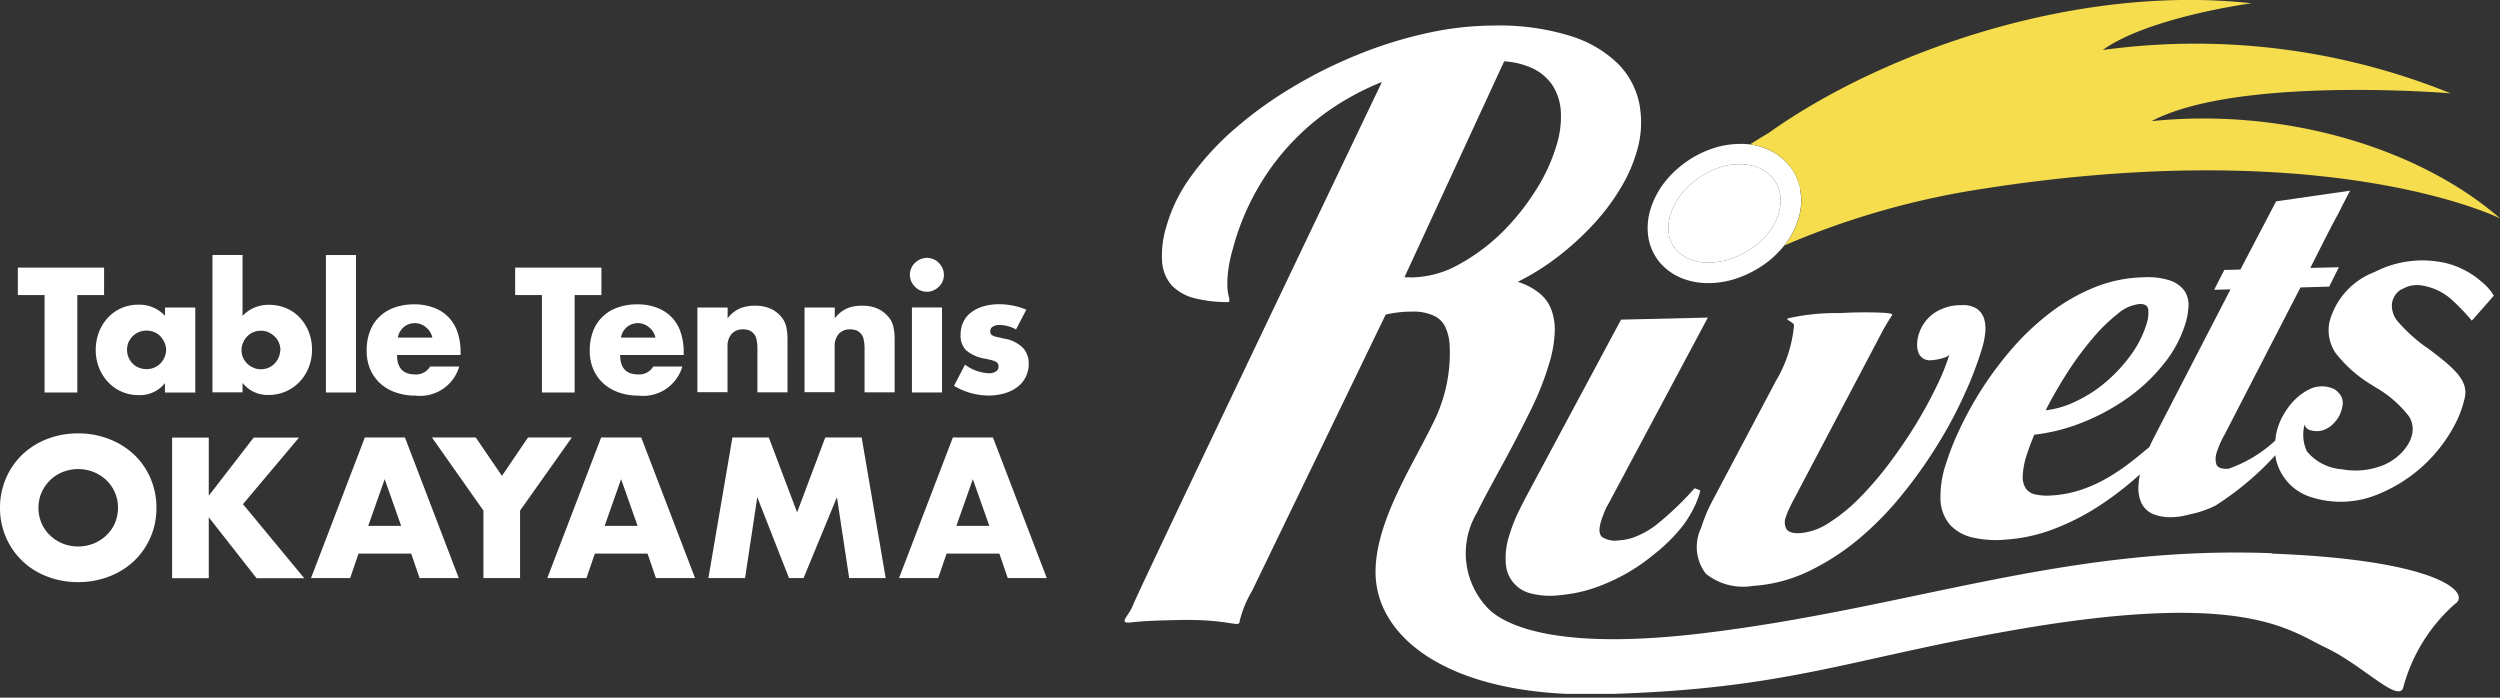
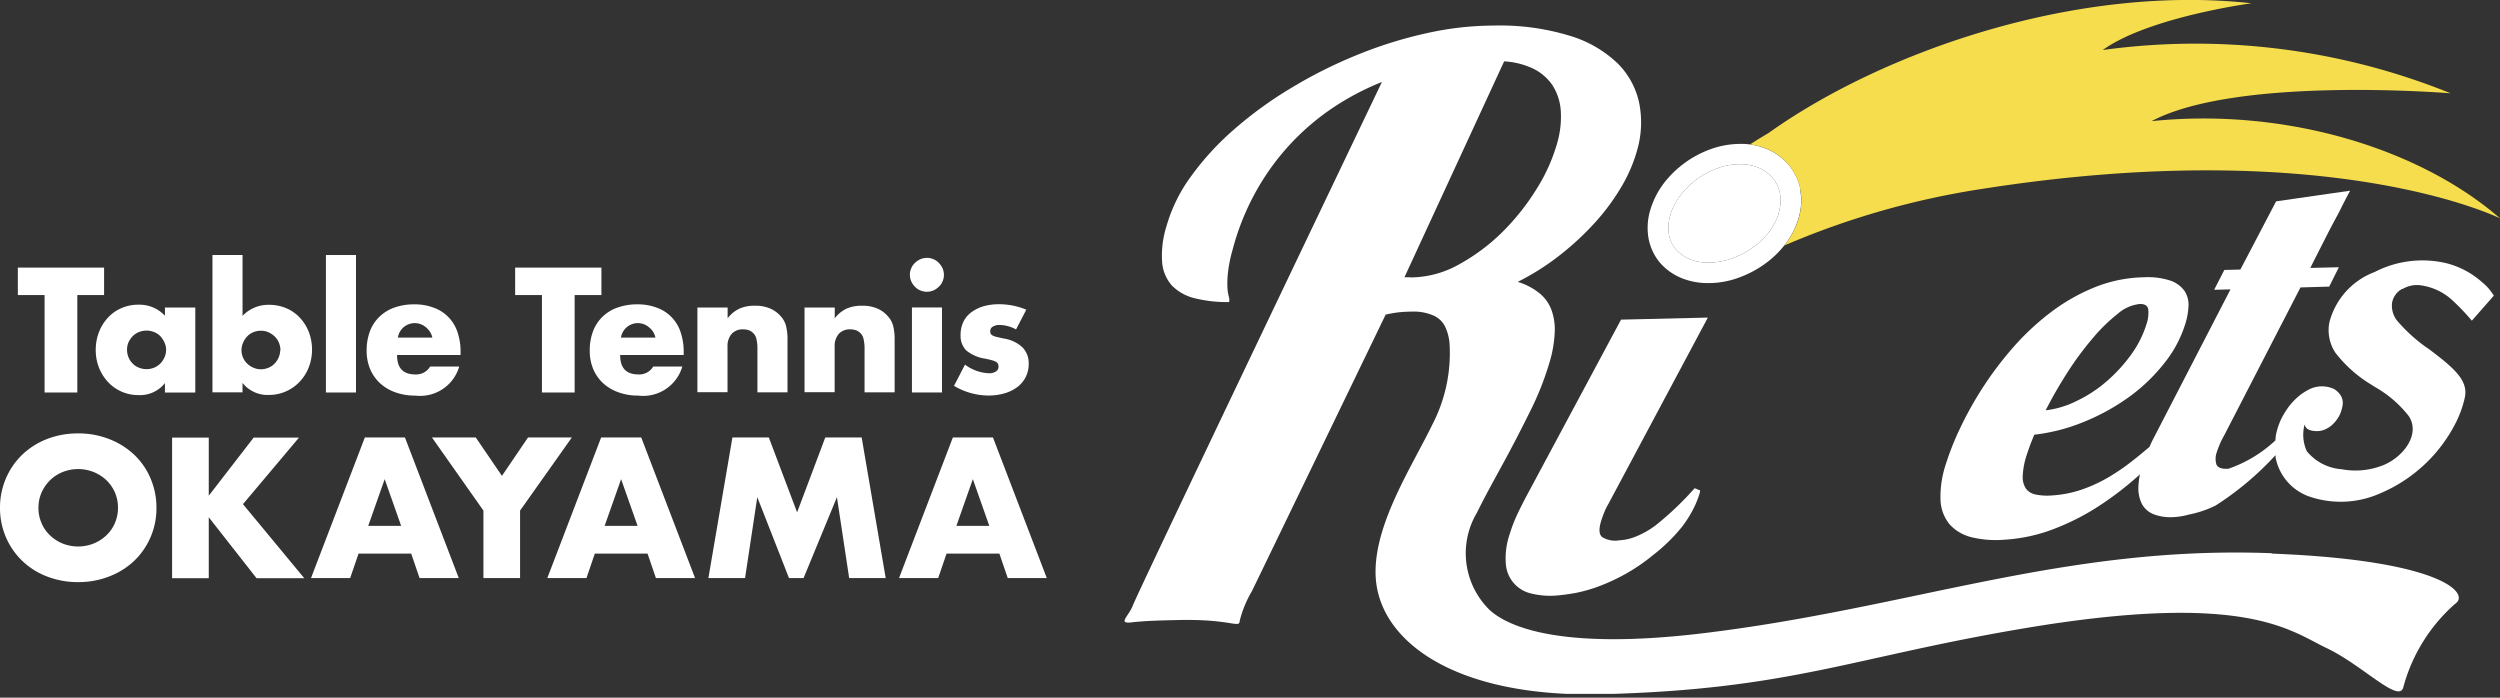
<svg xmlns="http://www.w3.org/2000/svg" width="129" height="36" viewBox="0 0 129 36">
  <rect x="0" y="0" width="129" height="36" fill="#333333" stroke="none" />
  <defs>
    <clipPath id="clip-path">
      <rect id="矩形_2" data-name="矩形 2" width="129" height="36" fill="#fff" />
    </clipPath>
    <clipPath id="clip-path-2">
      <rect id="矩形_1" data-name="矩形 1" width="129" height="35.802" fill="#fff" />
    </clipPath>
  </defs>
  <g id="logo_header_white" clip-path="url(#clip-path)">
    <g id="组_1" data-name="组 1" clip-path="url(#clip-path-2)">
      <path id="路径_1" data-name="路径 1" d="M3.99,15.225v5.028H2.3V15.225H.921V13.808h4.45v1.417Z" fill="#fff" />
      <path id="路径_2" data-name="路径 2" d="M8.511,15.867h1.566v4.386H8.511v-.487a1.629,1.629,0,0,1-1.346.621,2.128,2.128,0,0,1-1.587-.67,2.353,2.353,0,0,1-.468-.74,2.474,2.474,0,0,1-.17-.931,2.539,2.539,0,0,1,.163-.9,2.319,2.319,0,0,1,.454-.741,2.06,2.06,0,0,1,.694-.5,2.174,2.174,0,0,1,.893-.183,1.8,1.8,0,0,1,1.368.571v-.43ZM6.555,18.046a1.033,1.033,0,0,0,.078.395.9.9,0,0,0,.213.317.84.84,0,0,0,.319.212,1.046,1.046,0,0,0,.4.078,1.01,1.01,0,0,0,.39-.078.967.967,0,0,0,.319-.212,1.086,1.086,0,0,0,.213-.317,1,1,0,0,0,.085-.381.911.911,0,0,0-.085-.388,1.288,1.288,0,0,0-.213-.324.9.9,0,0,0-.319-.212,1.037,1.037,0,0,0-.39-.078,1.074,1.074,0,0,0-.4.078.967.967,0,0,0-.319.212,1.154,1.154,0,0,0-.213.31.989.989,0,0,0-.078.381Z" fill="#fff" />
      <path id="路径_3" data-name="路径 3" d="M12.515,13.159V16.3a1.828,1.828,0,0,1,1.375-.571,2.23,2.23,0,0,1,.9.183,2.066,2.066,0,0,1,.694.494,2.332,2.332,0,0,1,.454.733,2.55,2.55,0,0,1,.163.9,2.507,2.507,0,0,1-.17.917,2.278,2.278,0,0,1-.468.74,2.19,2.19,0,0,1-.709.5,2.154,2.154,0,0,1-.879.183,1.647,1.647,0,0,1-1.361-.621v.486H10.963V13.159Zm1.956,4.915a1.024,1.024,0,0,0-.078-.388.9.9,0,0,0-.213-.317,1.115,1.115,0,0,0-.319-.219.932.932,0,0,0-.4-.085,1.011,1.011,0,0,0-.39.078.873.873,0,0,0-.312.212,1.034,1.034,0,0,0-.213.324.911.911,0,0,0-.085.388.963.963,0,0,0,.078.381.935.935,0,0,0,.213.31.971.971,0,0,0,.319.212.924.924,0,0,0,.39.085,1.039,1.039,0,0,0,.39-.078.872.872,0,0,0,.312-.212.963.963,0,0,0,.213-.317.99.99,0,0,0,.085-.374Z" fill="#fff" />
      <path id="路径_4" data-name="路径 4" d="M18.369,13.159v7.094H16.817V13.159Z" fill="#fff" />
      <path id="路径_5" data-name="路径 5" d="M20.488,18.321c0,.67.312,1,.943,1a.838.838,0,0,0,.765-.409h1.5a2.1,2.1,0,0,1-2.275,1.5,2.922,2.922,0,0,1-1.021-.169,2.282,2.282,0,0,1-.794-.472,2.14,2.14,0,0,1-.51-.733,2.438,2.438,0,0,1-.177-.959,2.778,2.778,0,0,1,.17-.987,2.019,2.019,0,0,1,.489-.747,2.12,2.12,0,0,1,.765-.472,3.033,3.033,0,0,1,1.021-.169,2.786,2.786,0,0,1,1.006.169,1.992,1.992,0,0,1,1.233,1.255,3.108,3.108,0,0,1,.163,1.029v.162H20.488Zm1.821-.9a.911.911,0,0,0-.319-.522.881.881,0,0,0-1.46.522Z" fill="#fff" />
      <path id="路径_6" data-name="路径 6" d="M29.651,15.225v5.028H27.964V15.225H26.582V13.808h4.451v1.417Z" fill="#fff" />
      <path id="路径_7" data-name="路径 7" d="M32,18.321c0,.67.312,1,.943,1a.838.838,0,0,0,.765-.409h1.5a2.1,2.1,0,0,1-2.275,1.5,2.922,2.922,0,0,1-1.021-.169,2.282,2.282,0,0,1-.794-.472,2.14,2.14,0,0,1-.51-.733,2.438,2.438,0,0,1-.177-.959,2.78,2.78,0,0,1,.17-.987,2.021,2.021,0,0,1,.489-.747,2.12,2.12,0,0,1,.765-.472,3.033,3.033,0,0,1,1.021-.169,2.786,2.786,0,0,1,1.006.169,1.992,1.992,0,0,1,1.233,1.255,3.108,3.108,0,0,1,.163,1.029v.162H32Zm1.821-.9a.911.911,0,0,0-.319-.522.881.881,0,0,0-1.46.522Z" fill="#fff" />
      <path id="路径_8" data-name="路径 8" d="M35.993,15.867h1.552v.557a1.672,1.672,0,0,1,.645-.515,1.977,1.977,0,0,1,.765-.134,1.92,1.92,0,0,1,.794.148,1.511,1.511,0,0,1,.56.423,1.14,1.14,0,0,1,.255.494,2.721,2.721,0,0,1,.071.621v2.785H39.083V18.031a2.2,2.2,0,0,0-.05-.529.577.577,0,0,0-.17-.317.6.6,0,0,0-.234-.148.873.873,0,0,0-.276-.042.761.761,0,0,0-.6.233.963.963,0,0,0-.213.67v2.341H35.986V15.852Z" fill="#fff" />
      <path id="路径_9" data-name="路径 9" d="M41.521,15.867h1.552v.557a1.672,1.672,0,0,1,.645-.515,1.977,1.977,0,0,1,.765-.134,1.92,1.92,0,0,1,.794.148,1.511,1.511,0,0,1,.56.423,1.14,1.14,0,0,1,.255.494,2.721,2.721,0,0,1,.071.621v2.785H44.611V18.031a2.2,2.2,0,0,0-.05-.529.577.577,0,0,0-.17-.317.6.6,0,0,0-.234-.148.873.873,0,0,0-.276-.042.761.761,0,0,0-.6.233.963.963,0,0,0-.213.67v2.341H41.514V15.852Z" fill="#fff" />
      <path id="路径_10" data-name="路径 10" d="M46.95,14.181a.785.785,0,0,1,.071-.339.741.741,0,0,1,.191-.275.959.959,0,0,1,.276-.19.914.914,0,0,1,.34-.071.8.8,0,0,1,.34.071.745.745,0,0,1,.276.19.955.955,0,0,1,.191.275.9.9,0,0,1,.071.339.785.785,0,0,1-.071.339.743.743,0,0,1-.191.275.963.963,0,0,1-.276.19.856.856,0,0,1-.68,0,.746.746,0,0,1-.276-.19.958.958,0,0,1-.191-.275A.9.9,0,0,1,46.95,14.181Zm1.658,1.685v4.386H47.056V15.866Z" fill="#fff" />
      <path id="路径_11" data-name="路径 11" d="M52.421,16.995a1.823,1.823,0,0,0-.843-.226.633.633,0,0,0-.347.085.258.258,0,0,0-.135.233.341.341,0,0,0,.021.127.226.226,0,0,0,.092.092.8.8,0,0,0,.213.078l.376.085a1.787,1.787,0,0,1,.964.458,1.158,1.158,0,0,1,.319.839,1.481,1.481,0,0,1-.156.691,1.454,1.454,0,0,1-.432.515,2.055,2.055,0,0,1-.659.324,2.922,2.922,0,0,1-.85.113,3.487,3.487,0,0,1-1.757-.5l.567-1.093a2.223,2.223,0,0,0,1.24.444.616.616,0,0,0,.354-.092.276.276,0,0,0,.135-.24.393.393,0,0,0-.021-.141.246.246,0,0,0-.092-.106.916.916,0,0,0-.2-.085c-.092-.028-.206-.049-.347-.085a2,2,0,0,1-1.006-.43,1.063,1.063,0,0,1-.291-.79,1.541,1.541,0,0,1,.135-.663,1.3,1.3,0,0,1,.4-.5,1.991,1.991,0,0,1,.624-.317,2.916,2.916,0,0,1,.815-.113,3.656,3.656,0,0,1,1.417.282l-.524,1.009Z" fill="#fff" />
      <path id="路径_12" data-name="路径 12" d="M0,26.2A3.8,3.8,0,0,1,.3,24.7a3.731,3.731,0,0,1,.829-1.22A3.867,3.867,0,0,1,2.4,22.664a4.352,4.352,0,0,1,1.63-.3,4.315,4.315,0,0,1,1.623.3,3.932,3.932,0,0,1,1.283.811,3.644,3.644,0,0,1,.836,1.22,3.8,3.8,0,0,1,.3,1.509,3.74,3.74,0,0,1-1.134,2.722,3.857,3.857,0,0,1-1.283.811,4.34,4.34,0,0,1-1.623.3,4.377,4.377,0,0,1-1.63-.3,3.793,3.793,0,0,1-1.269-.811A3.732,3.732,0,0,1,.3,27.706,3.789,3.789,0,0,1,0,26.2Zm1.984,0a1.954,1.954,0,0,0,.163.8,1.843,1.843,0,0,0,.446.635,2.018,2.018,0,0,0,.652.416,2.163,2.163,0,0,0,1.573,0,2.13,2.13,0,0,0,.659-.416A1.912,1.912,0,0,0,5.925,27a1.978,1.978,0,0,0,.163-.8,1.946,1.946,0,0,0-.609-1.432,2.13,2.13,0,0,0-.659-.416,2.163,2.163,0,0,0-1.573,0,2.018,2.018,0,0,0-.652.416,2.142,2.142,0,0,0-.446.635A1.978,1.978,0,0,0,1.984,26.2Z" fill="#fff" />
      <path id="路径_13" data-name="路径 13" d="M10.779,25.57l2.31-2.99h2.339l-2.891,3.434L15.7,29.836H13.238l-2.466-3.145v3.145H8.88V22.58h1.892v2.99Z" fill="#fff" />
      <path id="路径_14" data-name="路径 14" d="M21.2,28.567H18.5l-.432,1.262h-2.02l2.778-7.256h2.069l2.778,7.256H21.65l-.432-1.262Zm-.5-1.431-.85-2.412L19,27.135Z" fill="#fff" />
      <path id="路径_15" data-name="路径 15" d="M24.945,26.346l-2.657-3.773h2.261L25.9,24.554l1.347-1.982h2.261l-2.672,3.773v3.484H24.945Z" fill="#fff" />
      <path id="路径_16" data-name="路径 16" d="M33.4,28.567H30.693l-.432,1.262h-2.02l2.778-7.256h2.069l2.778,7.256h-2.02l-.432-1.262Zm-.5-1.431-.851-2.412-.85,2.412Z" fill="#fff" />
      <path id="路径_17" data-name="路径 17" d="M36.553,29.829l1.24-7.256h1.878l1.46,3.864,1.453-3.864h1.878l1.24,7.256H43.817l-.631-4.175-1.722,4.175h-.751l-1.637-4.175-.631,4.175H36.553Z" fill="#fff" />
      <path id="路径_18" data-name="路径 18" d="M51.549,28.567H48.842l-.432,1.262H46.39l2.778-7.256h2.069l2.778,7.256H52l-.432-1.262Zm-.5-1.431-.85-2.412-.85,2.412Z" fill="#fff" />
      <path id="路径_19" data-name="路径 19" d="M92.914,9.837a2.835,2.835,0,0,0-.567-1.269,2.989,2.989,0,0,0-1.113-.853,3.406,3.406,0,0,0-1.467-.289,4.492,4.492,0,0,0-1.509.275A5.333,5.333,0,0,0,85.87,9.435a4.362,4.362,0,0,0-.695,1.333,3.221,3.221,0,0,0-.12,1.474,2.726,2.726,0,0,0,.588,1.3,2.95,2.95,0,0,0,1.134.811,3.589,3.589,0,0,0,1.375.254h.085a4.523,4.523,0,0,0,1.488-.282,5.532,5.532,0,0,0,1.3-.677,5.027,5.027,0,0,0,1.07-1.016,4.04,4.04,0,0,0,.694-1.326,3.1,3.1,0,0,0,.106-1.474ZM91.787,11a3.148,3.148,0,0,1-.517.987,3.965,3.965,0,0,1-.843.8,4.481,4.481,0,0,1-1.049.543,3.6,3.6,0,0,1-1.148.219,2.512,2.512,0,0,1-1.035-.176,1.92,1.92,0,0,1-.73-.515,1.615,1.615,0,0,1-.354-.79,2.228,2.228,0,0,1,.085-.994,3.213,3.213,0,0,1,.517-1,4.2,4.2,0,0,1,1.9-1.389,3.27,3.27,0,0,1,1.148-.212,2.417,2.417,0,0,1,1.021.2,1.985,1.985,0,0,1,.716.543,1.8,1.8,0,0,1,.354.8,2.058,2.058,0,0,1-.078.98Z" fill="#fff" />
      <path id="路径_20" data-name="路径 20" d="M111.014,6.255c4.429-2.355,15.442-1.439,15.442-1.439A35.108,35.108,0,0,0,108.5,2.581C110.879.875,116.18.169,116.18.169c-9.092-1-19.077,2.525-24.931,6.7-.326.19-.645.388-.95.585a3.277,3.277,0,0,1,.928.254,2.973,2.973,0,0,1,1.113.853,2.834,2.834,0,0,1,.567,1.269A3.194,3.194,0,0,1,92.8,11.3a4.039,4.039,0,0,1-.695,1.326.189.189,0,0,0-.035.042,41.771,41.771,0,0,1,10.24-2.926c18.015-2.821,26.7,1.53,26.7,1.53-4.2-3.646-11.133-5.726-17.986-5.021Z" fill="#f5dd4d" />
-       <path id="路径_21" data-name="路径 21" d="M91.787,11a3.148,3.148,0,0,1-.517.987,3.963,3.963,0,0,1-.843.8,4.482,4.482,0,0,1-1.049.543,3.6,3.6,0,0,1-1.148.219,2.512,2.512,0,0,1-1.035-.176,1.919,1.919,0,0,1-.73-.515,1.615,1.615,0,0,1-.354-.79,2.228,2.228,0,0,1,.085-.994,3.138,3.138,0,0,1,.517-1,4.2,4.2,0,0,1,1.9-1.389,3.271,3.271,0,0,1,1.148-.212,2.439,2.439,0,0,1,1.021.2,1.984,1.984,0,0,1,.716.543,1.8,1.8,0,0,1,.354.8,2.058,2.058,0,0,1-.078.98Z" fill="#fff" />
+       <path id="路径_21" data-name="路径 21" d="M91.787,11a3.148,3.148,0,0,1-.517.987,3.963,3.963,0,0,1-.843.8,4.482,4.482,0,0,1-1.049.543,3.6,3.6,0,0,1-1.148.219,2.512,2.512,0,0,1-1.035-.176,1.919,1.919,0,0,1-.73-.515,1.615,1.615,0,0,1-.354-.79,2.228,2.228,0,0,1,.085-.994,3.138,3.138,0,0,1,.517-1,4.2,4.2,0,0,1,1.9-1.389,3.271,3.271,0,0,1,1.148-.212,2.439,2.439,0,0,1,1.021.2,1.984,1.984,0,0,1,.716.543,1.8,1.8,0,0,1,.354.8,2.058,2.058,0,0,1-.078.98" fill="#fff" />
      <path id="路径_22" data-name="路径 22" d="M87.713,25.3c-.078-.028-.156-.063-.241-.1-.007,0-.021-.007-.028,0s-.014.007-.021.014a15.944,15.944,0,0,1-1.97,1.876,4.514,4.514,0,0,1-.95.557,2.678,2.678,0,0,1-.942.233,1.286,1.286,0,0,1-.893-.169c-.156-.141-.177-.4-.057-.8.043-.148.1-.3.156-.444a3.3,3.3,0,0,1,.234-.48l5.124-9.6-4.479.106L78.72,25.683c-.191.367-.361.705-.5,1.015a7.75,7.75,0,0,0-.319.86,3.79,3.79,0,0,0-.2,1.523,1.681,1.681,0,0,0,1.311,1.544,4.067,4.067,0,0,0,1.276.106c.276-.021.6-.063.971-.127a7.665,7.665,0,0,0,1.191-.331,10.239,10.239,0,0,0,1.361-.621,9.581,9.581,0,0,0,1.474-1,8.979,8.979,0,0,0,1.5-1.46,5.909,5.909,0,0,0,.709-1.178c.035-.078.291-.7.22-.726Z" fill="#fff" />
-       <path id="路径_23" data-name="路径 23" d="M102.262,18.017a4.345,4.345,0,0,0,.177-.853,1.872,1.872,0,0,0-.064-.733.976.976,0,0,0-.383-.508,1.315,1.315,0,0,0-.779-.176,2.444,2.444,0,0,0-1.46.444,2.056,2.056,0,0,0-.744,1.058,1.84,1.84,0,0,0-.085.48,1.233,1.233,0,0,0,.057.437.614.614,0,0,0,.631.423,1.683,1.683,0,0,0,.227-.021,2.372,2.372,0,0,0,.291-.056,1.9,1.9,0,0,0,.283-.092.4.4,0,0,0,.177-.12,11.535,11.535,0,0,1-.687,1.685,21.858,21.858,0,0,1-1.077,1.96c-.411.67-.865,1.333-1.354,1.982a17.307,17.307,0,0,1-1.517,1.763,8.794,8.794,0,0,1-1.573,1.283,3.139,3.139,0,0,1-1.5.536c-.354.021-.581-.049-.694-.2a.724.724,0,0,1-.035-.642,3.154,3.154,0,0,1,.177-.437c.078-.162.17-.353.283-.557l4.571-8.674c.184-.317.34-.578.4-.656.092-.127.106-.155-.319-.2a21.627,21.627,0,0,0-2.339.014,11.072,11.072,0,0,0-2.686.275c-.1.063.255.176.333.331a6.784,6.784,0,0,1-.978,2.962H91.6l-3.267,6.17a7.728,7.728,0,0,0-.347.754c-.092.24-.163.437-.206.585a2.262,2.262,0,0,0,.248,2.376,3.072,3.072,0,0,0,2.431.621,7.736,7.736,0,0,0,2.87-.755A12.37,12.37,0,0,0,95.9,27.819a16.354,16.354,0,0,0,2.218-2.257,24.1,24.1,0,0,0,1.835-2.574,21.9,21.9,0,0,0,1.4-2.609,19.072,19.072,0,0,0,.907-2.355Z" fill="#fff" />
      <path id="路径_24" data-name="路径 24" d="M123.968,14.915a1.451,1.451,0,0,1,1.007-.183,3.014,3.014,0,0,1,1.608.8,11.272,11.272,0,0,1,.964,1.015l1.134-1.29a2.632,2.632,0,0,0-.616-.705,4.4,4.4,0,0,0-1.786-.959,5.368,5.368,0,0,0-3.749.444,3.78,3.78,0,0,0-2.332,2.588,2.1,2.1,0,0,0,.312,1.58,6.689,6.689,0,0,0,1.85,1.643l.234.148A5.867,5.867,0,0,1,124.3,21.48c.6.938-.284,2.073-1.269,2.5a3.858,3.858,0,0,1-2.2.233,2.562,2.562,0,0,1-1.8-.931,2.052,2.052,0,0,1-.113-1.382.379.379,0,0,0,.241.282,1.155,1.155,0,0,0,.389.063,1.013,1.013,0,0,0,.482-.113,1.349,1.349,0,0,0,.4-.3,1.644,1.644,0,0,0,.291-.409,1.806,1.806,0,0,0,.149-.465.772.772,0,0,0-.078-.536,1.08,1.08,0,0,0-.348-.345,1.479,1.479,0,0,0-1.2-.028,2.927,2.927,0,0,0-.56.338,3.336,3.336,0,0,0-.525.522,4.154,4.154,0,0,0-.439.691,3.5,3.5,0,0,0-.283.853c-.015.092-.015.183-.029.275a6.807,6.807,0,0,1-2.423,1.46c-.348.021-.546-.056-.617-.219a1,1,0,0,1,.021-.642c.036-.12.092-.261.156-.416a5.133,5.133,0,0,1,.241-.48l3.919-7.6,1.481-.042.5-1-1.474.035c.284-.564.553-1.093.8-1.58s.475-.91.666-1.262c.106-.212.206-.416.305-.607s.191-.367.283-.536l-3.819.55-1.843,3.519-.829.021-.524,1.023.843-.021-3.976,7.694c-.078.148-.142.289-.205.437-.291.24-.581.487-.865.705a10.669,10.669,0,0,1-1.3.889,7.464,7.464,0,0,1-1.375.621,5.845,5.845,0,0,1-1.509.289,2.929,2.929,0,0,1-.822-.049.8.8,0,0,1-.5-.3,1.068,1.068,0,0,1-.17-.649,3.926,3.926,0,0,1,.205-1.086c.05-.155.106-.317.17-.494s.142-.36.22-.557a9.61,9.61,0,0,0,2.494-.635,11.13,11.13,0,0,0,2.318-1.255A9.044,9.044,0,0,0,111.63,18.8a6.167,6.167,0,0,0,1.134-2.094,3.635,3.635,0,0,0,.163-.917,1.3,1.3,0,0,0-.205-.776,1.512,1.512,0,0,0-.716-.529,3.73,3.73,0,0,0-1.382-.176,7.123,7.123,0,0,0-2.587.536,9.928,9.928,0,0,0-2.281,1.319A13.235,13.235,0,0,0,103.814,18a17.917,17.917,0,0,0-1.559,2.087,18.36,18.36,0,0,0-1.141,2.066,14.1,14.1,0,0,0-.7,1.77,5.31,5.31,0,0,0-.283,1.9,2.1,2.1,0,0,0,.482,1.248,2.252,2.252,0,0,0,1.141.656,5.334,5.334,0,0,0,1.693.12,8.46,8.46,0,0,0,2.58-.571,12.219,12.219,0,0,0,2.338-1.206,16.5,16.5,0,0,0,2.056-1.594,3.944,3.944,0,0,0-.078.621,1.816,1.816,0,0,0,.17.889,1.181,1.181,0,0,0,.616.55,2.468,2.468,0,0,0,1.106.141,3.5,3.5,0,0,0,.716-.127,5.4,5.4,0,0,0,1.374-.465,15.409,15.409,0,0,0,3.09-2.6,1.166,1.166,0,0,0,.014.162A2.671,2.671,0,0,0,119.1,25.6a5,5,0,0,0,3.664-.12,7.757,7.757,0,0,0,4.025-3.808,5.521,5.521,0,0,0,.39-1.135c.2-.874-.475-1.495-1.857-2.532l-.177-.12a8.429,8.429,0,0,1-1.432-1.312,1.247,1.247,0,0,1-.283-.945,1.012,1.012,0,0,1,.531-.726Zm-17.284,4.295a16.084,16.084,0,0,1,1.3-1.756,8.69,8.69,0,0,1,1.3-1.269,2.036,2.036,0,0,1,1.141-.5c.248,0,.389.085.425.275a1.8,1.8,0,0,1-.092.769,5.4,5.4,0,0,1-.794,1.573,8.039,8.039,0,0,1-1.261,1.375,6.8,6.8,0,0,1-1.538,1.008,4.825,4.825,0,0,1-1.609.487C105.89,20.514,106.266,19.865,106.684,19.209Z" fill="#fff" />
      <path id="路径_25" data-name="路径 25" d="M117.222,28.546c-10.744-.409-18.631,2.842-29.368,4.132-7.165.86-9.957-.282-10.97-1.185a4.09,4.09,0,0,1-.68-5.028c.411-.832.879-1.678,1.368-2.574s.957-1.805,1.41-2.722A15.128,15.128,0,0,0,80,18.546a6.284,6.284,0,0,0,.22-1.34,3,3,0,0,0-.142-1.149,2.013,2.013,0,0,0-.609-.9,3.3,3.3,0,0,0-1.155-.613,12.671,12.671,0,0,0,2.225-1.417,14.552,14.552,0,0,0,1.821-1.707,11.234,11.234,0,0,0,1.339-1.84,7.824,7.824,0,0,0,.787-1.862,5.151,5.151,0,0,0,.1-2.384,4.068,4.068,0,0,0-1.105-2.052A6.056,6.056,0,0,0,81.03,1.855a12.313,12.313,0,0,0-3.947-.536,16.061,16.061,0,0,0-3.494.4,21.841,21.841,0,0,0-3.558,1.114A23.872,23.872,0,0,0,66.658,4.52,20.3,20.3,0,0,0,63.71,6.65a14.423,14.423,0,0,0-2.247,2.44,8.151,8.151,0,0,0-1.283,2.616,5,5,0,0,0-.213,1.833,2.064,2.064,0,0,0,.5,1.192,2.469,2.469,0,0,0,1.169.656,6.946,6.946,0,0,0,1.786.2.533.533,0,0,0-.014-.275,2.437,2.437,0,0,1-.071-.437,4.886,4.886,0,0,1,.021-.762,7.13,7.13,0,0,1,.248-1.241A12.873,12.873,0,0,1,65.481,8.8a12.545,12.545,0,0,1,3.026-3.053,13.549,13.549,0,0,1,2.8-1.516c-2.169,4.534-12.629,26.4-12.855,27.016-.213.557-.8.952-.064.867s1.552-.1,2.381-.12c2.8-.063,3.182.451,3.2.042A5.754,5.754,0,0,1,64.6,30.5c.213-.43,6.9-14.266,6.9-14.266a5.848,5.848,0,0,1,.758-.127c.227-.021.432-.028.617-.028a2.5,2.5,0,0,1,1.084.2,1.207,1.207,0,0,1,.6.557,2.465,2.465,0,0,1,.241.952,8,8,0,0,1-.872,4.083c-1.077,2.214-3.012,5.148-2.948,7.764.085,3.385,4,6.382,11.721,6.185,9.659-.247,12.82-1.89,21.664-3.385,11.53-1.953,13.805.113,15.676,1s3.742,2.884,3.969,2.031a8.753,8.753,0,0,1,2.664-4.3c.837-.536-.708-2.264-9.446-2.6ZM72.781,14.308h-.312L77.614,3.166A4.021,4.021,0,0,1,79,3.491a2.543,2.543,0,0,1,1.113.917,2.775,2.775,0,0,1,.425,1.34,4.9,4.9,0,0,1-.177,1.6A9.149,9.149,0,0,1,79.3,9.732a12.106,12.106,0,0,1-1.779,2.243,10.058,10.058,0,0,1-2.254,1.678,5.152,5.152,0,0,1-2.48.663Z" fill="#fff" />
    </g>
  </g>
</svg>